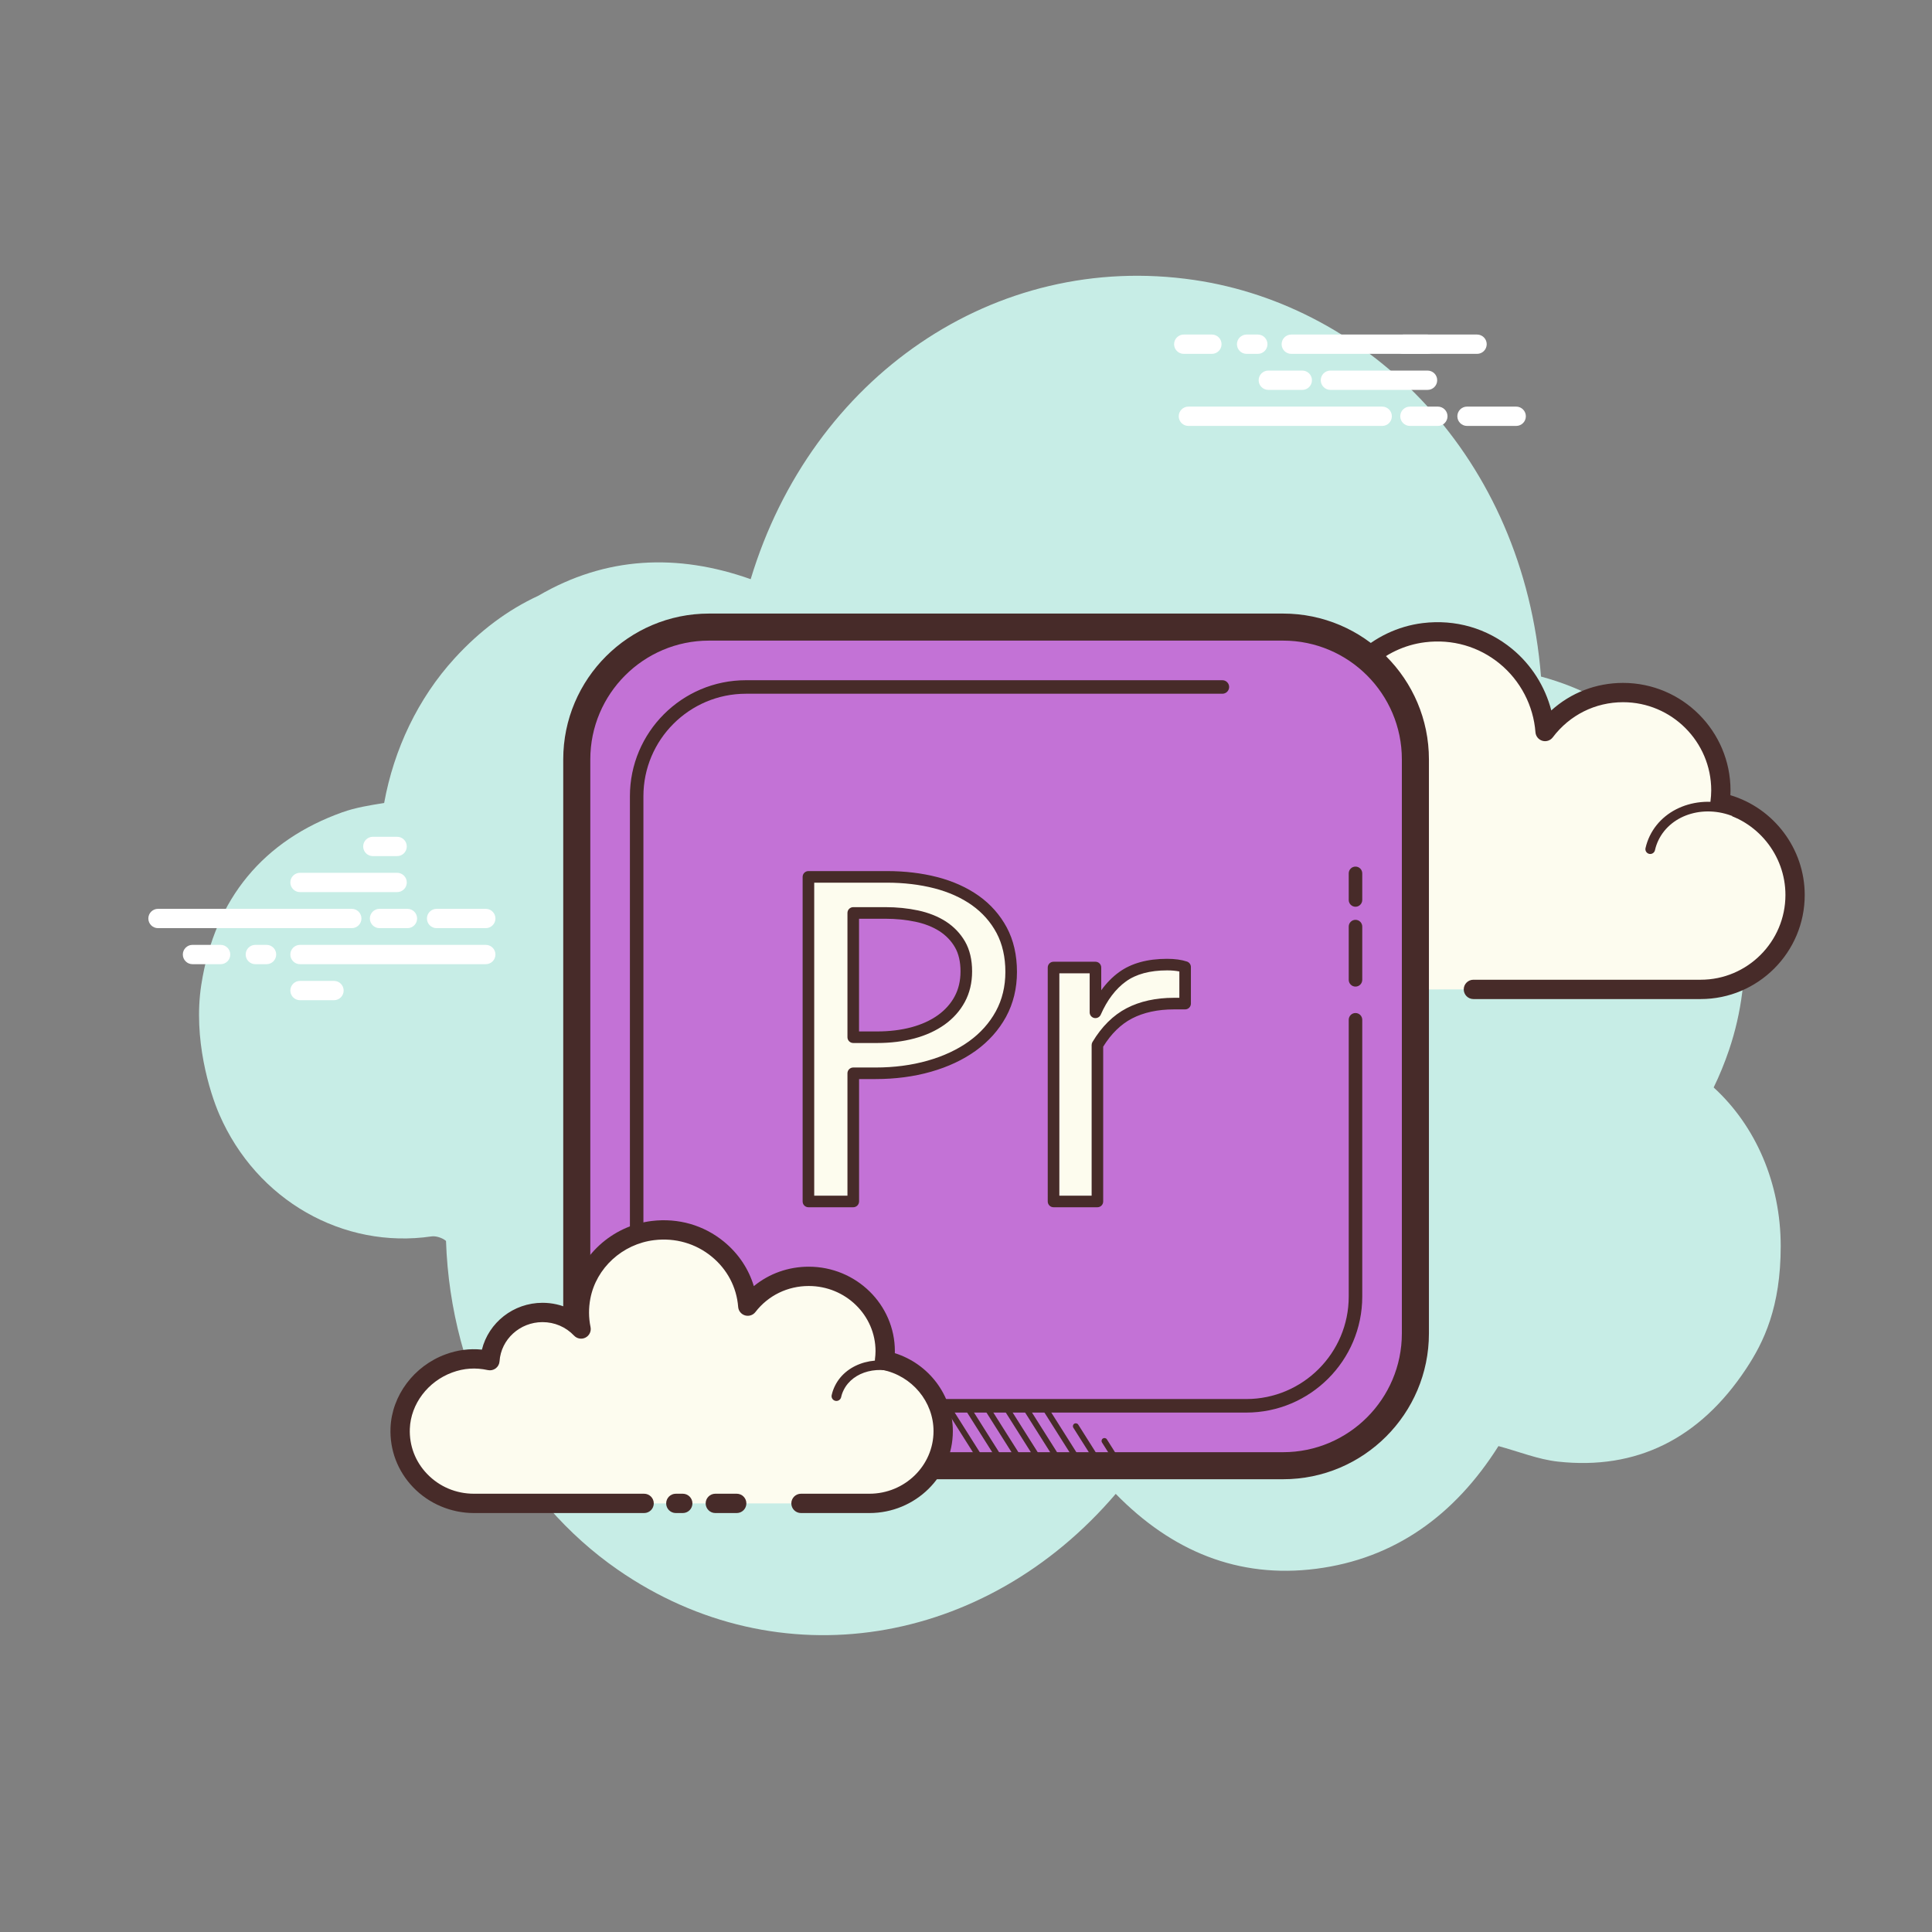
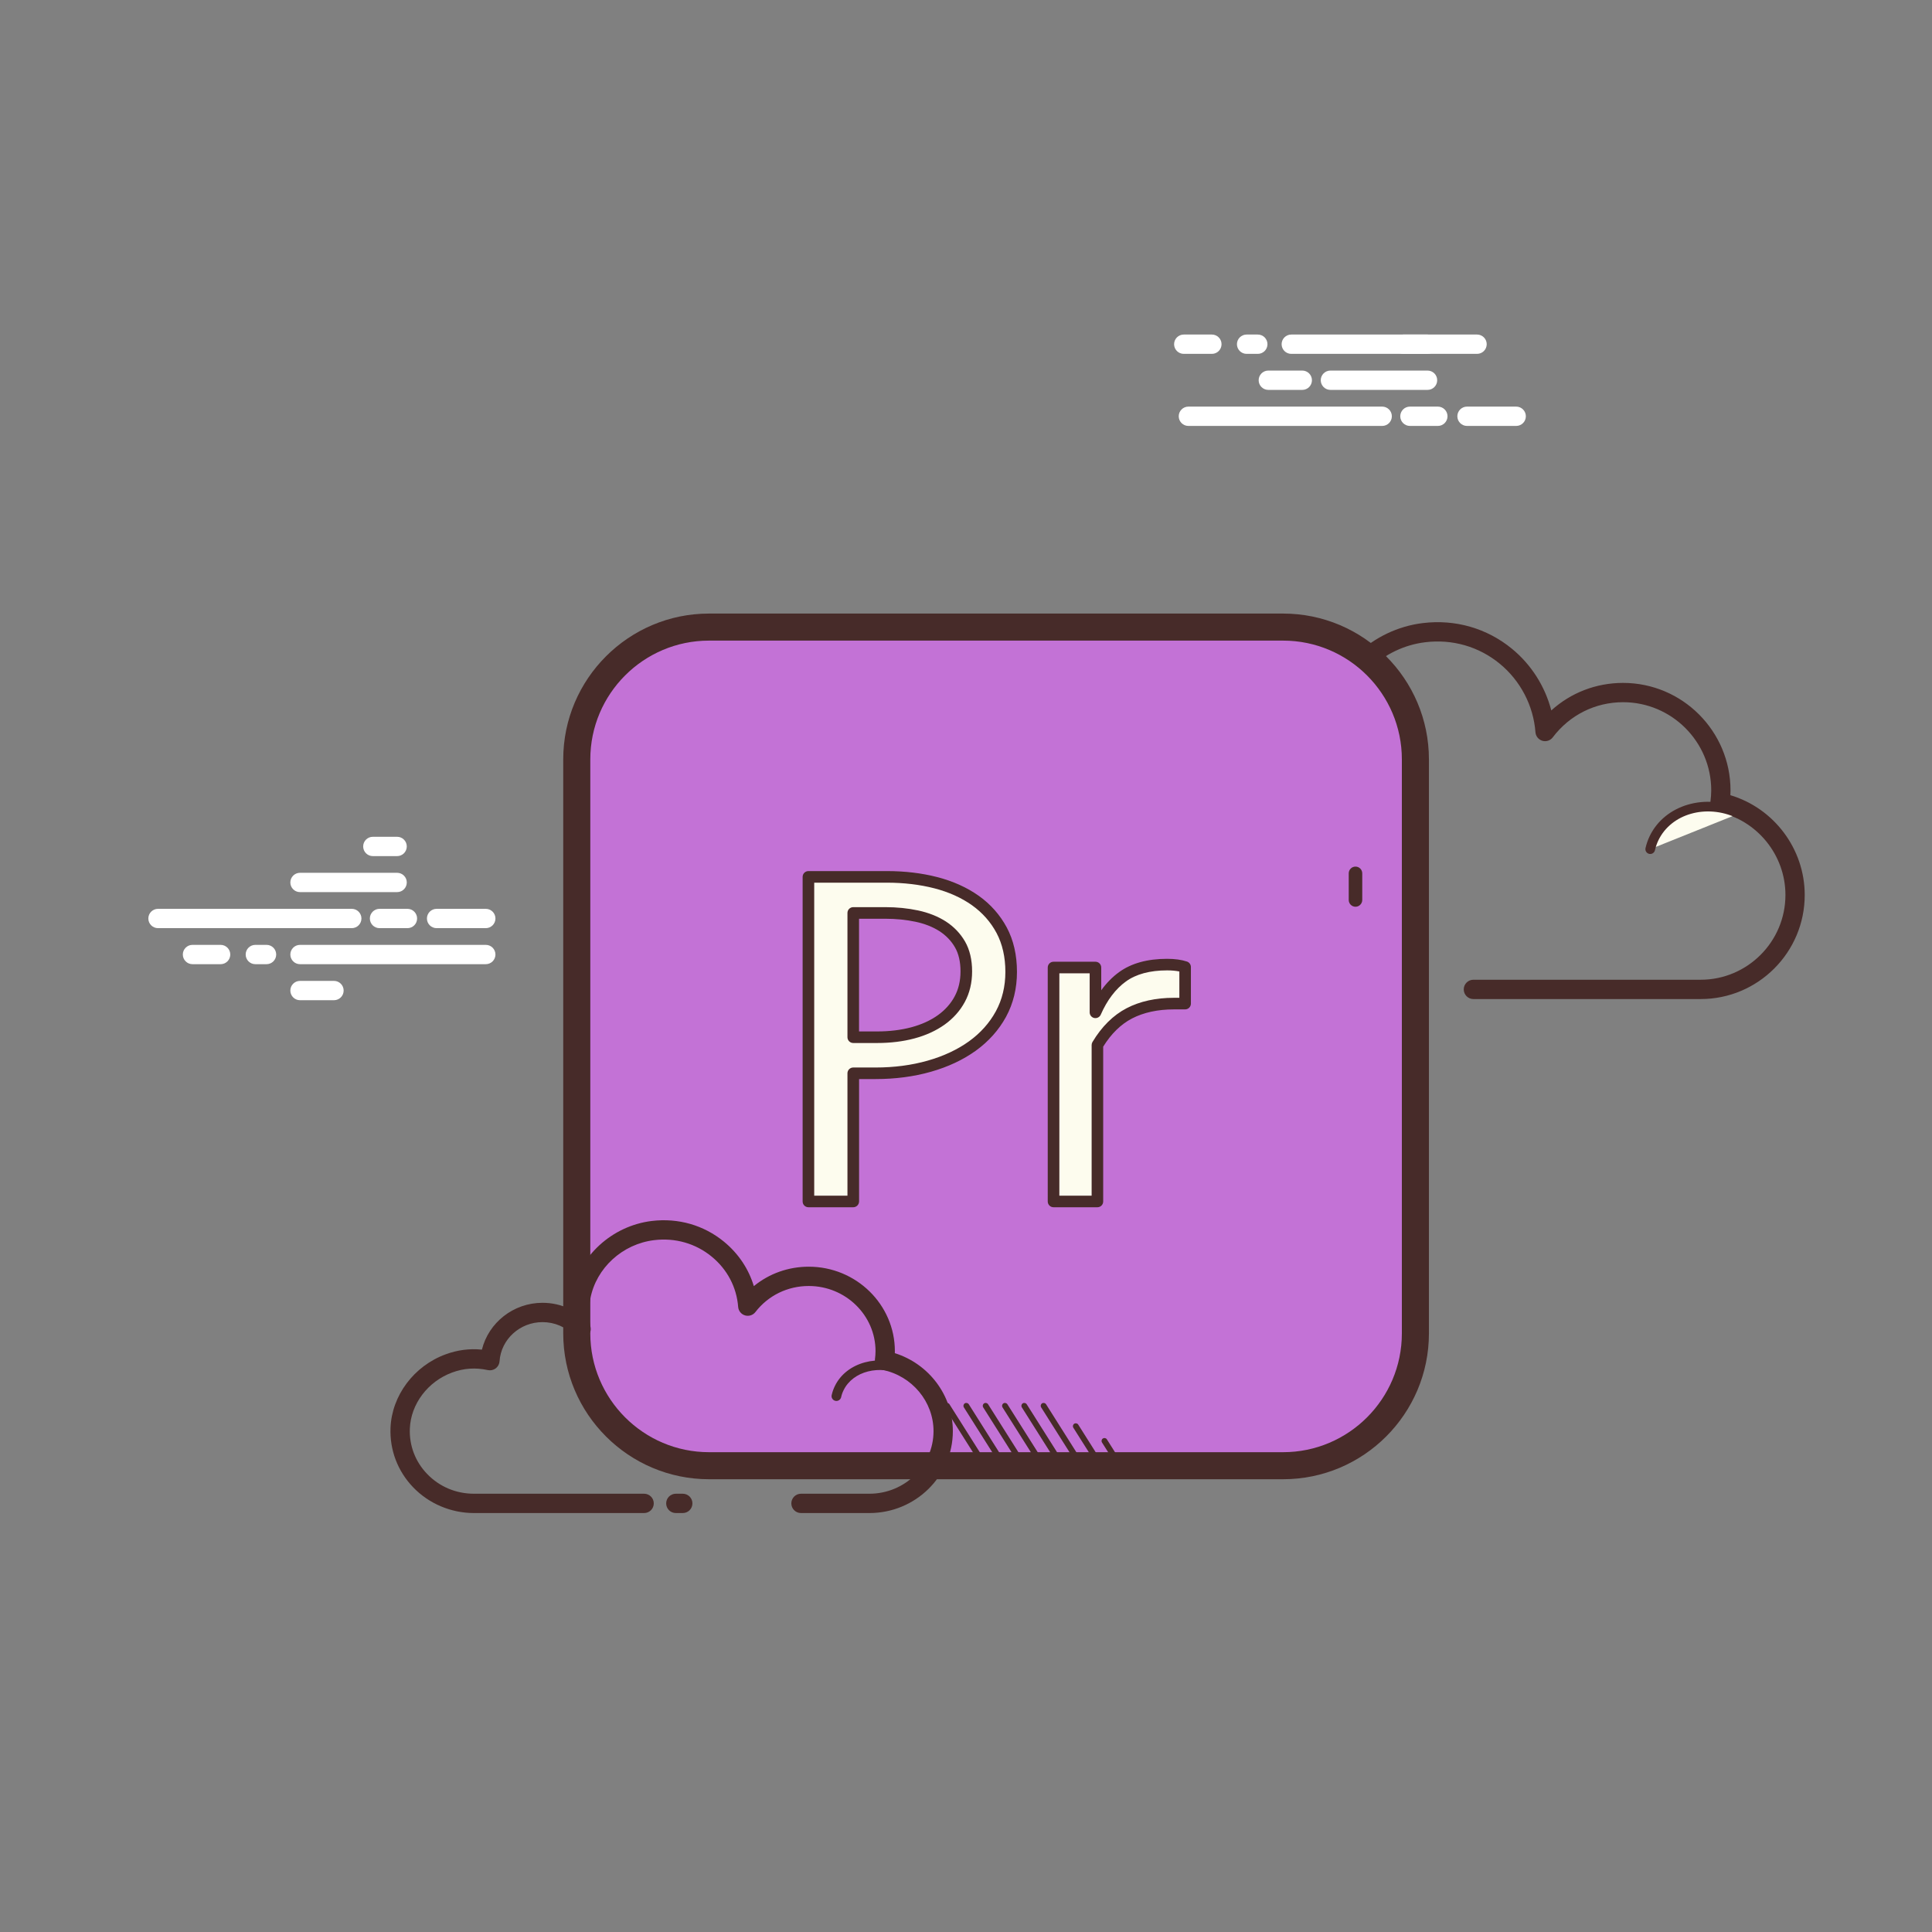
<svg xmlns="http://www.w3.org/2000/svg" viewBox="0 0 100 100" width="200px" height="200px">
  <rect x="0" y="0" width="100" height="100" fill="#808080" stroke="none" />
-   <path fill="#c7ede6" d="M88.699,56.287c0.3-0.616,0.566-1.264,0.796-1.943c2.633-7.77-1.349-17.078-9.733-19.325c-0.906-11.384-8.906-19.193-17.941-20.526c-10.341-1.525-19.814,5.044-22.966,15.485c-3.799-1.346-7.501-1.182-10.99,0.857c-1.583,0.732-3.031,1.812-4.33,3.233c-1.907,2.086-3.147,4.719-3.652,7.495c-0.748,0.118-1.483,0.236-2.176,0.484c-4.04,1.449-6.589,4.431-7.288,8.923c-0.435,2.797,0.443,5.587,0.933,6.714c1.935,4.455,6.422,6.98,10.981,6.312c0.227-0.033,0.557,0.069,0.752,0.233c0.241,7.12,3.698,13.417,8.884,17.014c8.321,5.772,19.027,3.994,25.781-3.921c2.894,2.96,6.338,4.398,10.384,3.876c4.023-0.519,7.147-2.739,9.426-6.349c1.053,0.283,2.051,0.691,3.083,0.804c4.042,0.442,7.324-1.165,9.732-4.8c0.922-1.391,1.794-3.194,1.794-6.354C92.169,61.244,90.876,58.277,88.699,56.287z" />
  <path fill="#fff" d="M18.209 48.041H8.178c-.276 0-.5-.224-.5-.5s.224-.5.5-.5h10.03c.276 0 .5.224.5.5S18.485 48.041 18.209 48.041zM21.089 48.041h-1.445c-.276 0-.5-.224-.5-.5s.224-.5.5-.5h1.445c.276 0 .5.224.5.5S21.366 48.041 21.089 48.041zM25.144 48.041h-2.546c-.276 0-.5-.224-.5-.5s.224-.5.5-.5h2.546c.276 0 .5.224.5.5S25.42 48.041 25.144 48.041zM25.144 49.906h-9.616c-.276 0-.5-.224-.5-.5s.224-.5.5-.5h9.616c.276 0 .5.224.5.5S25.42 49.906 25.144 49.906zM13.796 49.906h-.58c-.276 0-.5-.224-.5-.5s.224-.5.5-.5h.58c.276 0 .5.224.5.5S14.073 49.906 13.796 49.906zM11.42 49.906H9.963c-.276 0-.5-.224-.5-.5s.224-.5.5-.5h1.456c.276 0 .5.224.5.5S11.696 49.906 11.42 49.906zM20.555 46.176h-5.027c-.276 0-.5-.224-.5-.5s.224-.5.5-.5h5.027c.276 0 .5.224.5.5S20.832 46.176 20.555 46.176zM20.555 44.312h-1.257c-.276 0-.5-.224-.5-.5s.224-.5.5-.5h1.257c.276 0 .5.224.5.5S20.832 44.312 20.555 44.312zM17.287 51.771h-1.759c-.276 0-.5-.224-.5-.5s.224-.5.5-.5h1.759c.276 0 .5.224.5.5S17.563 51.771 17.287 51.771z" />
  <g>
-     <path fill="#fdfcef" d="M76.264,51.211c0,0,11.691,0,11.762,0c2.7,0,4.888-2.189,4.888-4.889c0-2.355-1.666-4.321-3.884-4.784c0.026-0.206,0.043-0.415,0.043-0.628c0-2.796-2.267-5.063-5.063-5.063c-1.651,0-3.113,0.794-4.037,2.017c-0.236-3.113-3.017-5.514-6.27-5.116c-2.379,0.291-4.346,2.13-4.784,4.486c-0.14,0.756-0.126,1.489,0.014,2.177c-0.638-0.687-1.546-1.119-2.557-1.119c-1.85,0-3.361,1.441-3.48,3.261c-0.84-0.186-1.754-0.174-2.717,0.188c-1.84,0.691-3.15,2.423-3.227,4.387c-0.109,2.789,2.12,5.085,4.885,5.085c0.21,0,0.948,0,1.118,0h10.151" />
    <path fill="#472b29" d="M88.026,51.711H76.263c-0.276,0-0.5-0.224-0.5-0.5s0.224-0.5,0.5-0.5h11.763c2.419,0,4.388-1.969,4.388-4.389c0-2.066-1.466-3.873-3.486-4.295c-0.255-0.053-0.427-0.294-0.394-0.553c0.023-0.186,0.039-0.373,0.039-0.565c0-2.516-2.047-4.563-4.562-4.563c-1.439,0-2.766,0.663-3.639,1.818c-0.125,0.167-0.343,0.238-0.539,0.179c-0.2-0.059-0.342-0.235-0.358-0.442c-0.104-1.377-0.778-2.671-1.85-3.549c-1.082-0.887-2.451-1.282-3.86-1.109c-2.166,0.265-3.956,1.943-4.354,4.081c-0.123,0.67-0.119,1.338,0.014,1.986c0.045,0.22-0.062,0.442-0.262,0.545c-0.196,0.103-0.441,0.061-0.595-0.104c-0.574-0.619-1.353-0.959-2.19-0.959c-1.569,0-2.879,1.227-2.981,2.794c-0.01,0.146-0.082,0.28-0.199,0.367c-0.116,0.087-0.266,0.119-0.408,0.088c-0.839-0.186-1.637-0.132-2.433,0.167c-1.669,0.626-2.836,2.209-2.902,3.938c-0.048,1.207,0.386,2.35,1.221,3.217c0.836,0.869,1.959,1.348,3.164,1.348h11.269c0.276,0,0.5,0.224,0.5,0.5s-0.224,0.5-0.5,0.5H61.838c-1.479,0-2.859-0.587-3.885-1.654c-1.025-1.066-1.558-2.469-1.5-3.95c0.083-2.126,1.51-4.069,3.551-4.835c0.801-0.3,1.628-0.399,2.468-0.299c0.377-1.822,1.997-3.182,3.905-3.182c0.685,0,1.354,0.179,1.943,0.509c0-0.384,0.035-0.771,0.107-1.158c0.476-2.562,2.62-4.574,5.215-4.891c1.686-0.206,3.321,0.267,4.615,1.328c1.004,0.823,1.716,1.951,2.038,3.193c1.012-0.916,2.319-1.425,3.714-1.425c3.067,0,5.562,2.496,5.562,5.563c0,0.083-0.002,0.167-0.007,0.249c2.254,0.673,3.848,2.777,3.848,5.164C93.414,49.294,90.997,51.711,88.026,51.711z" />
    <path fill="#fdfcef" d="M73.431,40.442c-1.808-0.119-3.365,1.13-3.476,2.789c-0.014,0.206-0.005,0.409,0.025,0.606c-0.349-0.394-0.865-0.661-1.458-0.7c-1.085-0.071-2.022,0.645-2.158,1.62c-0.197-0.054-0.403-0.09-0.616-0.104c-1.582-0.104-2.944,0.989-3.042,2.441" />
    <path fill="#472b29" d="M62.706,47.344c-0.006,0-0.011,0-0.017,0c-0.138-0.009-0.242-0.128-0.232-0.266c0.106-1.587,1.584-2.791,3.308-2.673c0.135,0.009,0.271,0.026,0.408,0.053c0.274-0.967,1.254-1.641,2.366-1.568c0.425,0.028,0.823,0.161,1.163,0.383c0.001-0.019,0.002-0.038,0.004-0.057c0.119-1.793,1.803-3.144,3.741-3.021c0.138,0.009,0.242,0.128,0.232,0.266c-0.008,0.137-0.097,0.252-0.266,0.233c-1.656-0.117-3.107,1.037-3.21,2.557c-0.013,0.182-0.005,0.368,0.023,0.551c0.017,0.11-0.04,0.217-0.141,0.264c-0.1,0.047-0.221,0.023-0.293-0.06c-0.319-0.359-0.789-0.584-1.288-0.617c-0.928-0.062-1.776,0.555-1.894,1.405c-0.011,0.071-0.051,0.134-0.11,0.174c-0.061,0.04-0.136,0.051-0.203,0.033c-0.189-0.052-0.381-0.084-0.566-0.096c-1.445-0.106-2.688,0.895-2.777,2.208C62.946,47.243,62.837,47.344,62.706,47.344z" />
    <g>
      <path fill="#fdfcef" d="M90.005,42.111c-1.699-0.801-3.664-0.234-4.389,1.267c-0.09,0.186-0.157,0.379-0.201,0.574" />
      <path fill="#472b29" d="M85.416,44.202c-0.018,0-0.036-0.002-0.055-0.006c-0.135-0.031-0.22-0.165-0.189-0.299c0.049-0.215,0.122-0.427,0.219-0.627c0.784-1.621,2.904-2.242,4.722-1.384c0.125,0.059,0.179,0.208,0.12,0.333c-0.06,0.126-0.21,0.177-0.333,0.12c-1.573-0.741-3.393-0.227-4.059,1.149c-0.08,0.167-0.141,0.341-0.181,0.52C85.633,44.123,85.53,44.202,85.416,44.202z" />
    </g>
  </g>
  <g>
    <path fill="#fff" d="M71.543 22.046H61.511c-.276 0-.5-.224-.5-.5s.224-.5.5-.5h10.031c.276 0 .5.224.5.5S71.819 22.046 71.543 22.046zM74.423 22.046h-1.446c-.276 0-.5-.224-.5-.5s.224-.5.5-.5h1.446c.276 0 .5.224.5.5S74.7 22.046 74.423 22.046zM78.478 22.046h-2.546c-.276 0-.5-.224-.5-.5s.224-.5.5-.5h2.546c.276 0 .5.224.5.5S78.754 22.046 78.478 22.046zM76.452 18.316h-9.616c-.276 0-.5-.224-.5-.5s.224-.5.5-.5h9.616c.276 0 .5.224.5.5S76.728 18.316 76.452 18.316zM65.104 18.316h-.58c-.276 0-.5-.224-.5-.5s.224-.5.5-.5h.58c.276 0 .5.224.5.5S65.38 18.316 65.104 18.316zM62.727 18.316h-1.456c-.276 0-.5-.224-.5-.5s.224-.5.5-.5h1.456c.276 0 .5.224.5.5S63.004 18.316 62.727 18.316zM73.889 20.181h-5.027c-.276 0-.5-.224-.5-.5s.224-.5.5-.5h5.027c.276 0 .5.224.5.5S74.166 20.181 73.889 20.181z" />
    <path fill="#fff" d="M73.889 18.316h-1.258c-.276 0-.5-.224-.5-.5s.224-.5.5-.5h1.258c.276 0 .5.224.5.5S74.166 18.316 73.889 18.316zM67.406 20.181h-1.758c-.276 0-.5-.224-.5-.5s.224-.5.5-.5h1.758c.276 0 .5.224.5.5S67.682 20.181 67.406 20.181z" />
  </g>
  <g>
    <path fill="#c372d6" d="M66.413,75.865H36.7c-3.766,0-6.847-3.081-6.847-6.847V39.305c0-3.766,3.081-6.847,6.847-6.847h29.713c3.766,0,6.847,3.081,6.847,6.847v29.713C73.26,72.784,70.179,75.865,66.413,75.865z" />
    <path fill="#472b29" d="M66.413,76.565H36.7c-4.161,0-7.547-3.386-7.547-7.547V39.305c0-4.162,3.386-7.547,7.547-7.547h29.713c4.162,0,7.548,3.386,7.548,7.547v29.713C73.961,73.18,70.575,76.565,66.413,76.565z M36.7,33.158c-3.39,0-6.146,2.757-6.146,6.147v29.713c0,3.39,2.757,6.147,6.146,6.147h29.713c3.39,0,6.147-2.757,6.147-6.147V39.305c0-3.39-2.758-6.147-6.147-6.147H36.7z" />
-     <path fill="#472b29" d="M64.505 73.115H38.607c-3.311 0-6.003-2.693-6.003-6.004V41.212c0-3.311 2.692-6.004 6.003-6.004H63.27c.193 0 .35.157.35.35s-.156.35-.35.35H38.607c-2.924 0-5.304 2.379-5.304 5.304v25.898c0 2.924 2.38 5.304 5.304 5.304h25.898c2.925 0 5.305-2.379 5.305-5.304V52.784c0-.193.156-.35.35-.35s.35.157.35.35v14.327C70.509 70.421 67.816 73.115 64.505 73.115zM70.16 51.066c-.193 0-.35-.157-.35-.35V47.96c0-.193.156-.35.35-.35s.35.157.35.35v2.756C70.509 50.91 70.353 51.066 70.16 51.066z" />
    <g>
      <path fill="#472b29" d="M70.16,46.933c-0.193,0-0.35-0.157-0.35-0.35v-1.378c0-0.193,0.156-0.35,0.35-0.35s0.35,0.157,0.35,0.35v1.378C70.509,46.776,70.353,46.933,70.16,46.933z" />
    </g>
  </g>
  <g>
-     <path fill="#fdfcef" d="M41.459,77.816c1.883,0,3.517,0,3.54,0c2.11,0,3.821-1.674,3.821-3.739c0-1.802-1.302-3.305-3.035-3.66c0.02-0.158,0.034-0.317,0.034-0.48c0-2.139-1.772-3.873-3.957-3.873c-1.29,0-2.433,0.607-3.155,1.543c-0.185-2.381-2.358-4.218-4.9-3.913c-1.859,0.223-3.397,1.629-3.739,3.431c-0.11,0.578-0.098,1.139,0.011,1.665c-0.498-0.525-1.208-0.856-1.998-0.856c-1.446,0-2.627,1.102-2.72,2.494c-0.657-0.142-1.371-0.133-2.123,0.143c-1.438,0.528-2.462,1.853-2.522,3.356c-0.085,2.133,1.657,3.889,3.818,3.889c0.164,0,0.741,0,0.874,0h7.934 M34.981,77.816h0.36" />
    <path fill="#472b29" d="M44.999,78.315h-3.54c-0.276,0-0.5-0.224-0.5-0.5s0.224-0.5,0.5-0.5h3.54c1.831,0,3.32-1.453,3.32-3.239c0-1.524-1.108-2.857-2.636-3.17c-0.257-0.052-0.429-0.294-0.396-0.554c0.018-0.137,0.03-0.274,0.03-0.416c0-1.86-1.551-3.373-3.457-3.373c-1.093,0-2.099,0.491-2.76,1.348c-0.126,0.165-0.342,0.232-0.538,0.174c-0.198-0.059-0.34-0.234-0.355-0.44c-0.079-1.019-0.565-1.943-1.37-2.603c-0.827-0.68-1.888-0.984-2.973-0.853c-1.646,0.197-3.006,1.442-3.308,3.028c-0.094,0.494-0.09,0.989,0.01,1.471c0.046,0.219-0.06,0.441-0.258,0.544c-0.197,0.104-0.439,0.063-0.594-0.099c-0.429-0.452-1.01-0.7-1.636-0.7c-1.169,0-2.146,0.891-2.222,2.028c-0.01,0.145-0.082,0.278-0.198,0.366c-0.117,0.087-0.264,0.12-0.407,0.089c-0.638-0.14-1.242-0.098-1.845,0.124c-1.262,0.464-2.144,1.632-2.193,2.906c-0.035,0.875,0.282,1.708,0.894,2.344c0.635,0.661,1.495,1.025,2.424,1.025h8.808c0.276,0,0.5,0.224,0.5,0.5s-0.224,0.5-0.5,0.5h-8.808c-1.186,0-2.332-0.485-3.146-1.332c-0.802-0.835-1.218-1.928-1.172-3.077c0.066-1.674,1.212-3.203,2.849-3.805c0.611-0.225,1.242-0.309,1.881-0.244c0.345-1.396,1.63-2.424,3.136-2.424c0.499,0,0.979,0.11,1.413,0.319c0.009-0.24,0.036-0.481,0.082-0.721c0.382-2.01,2.098-3.586,4.171-3.835c1.364-0.161,2.686,0.218,3.727,1.073c0.747,0.613,1.278,1.409,1.546,2.301c0.791-0.648,1.785-1.006,2.843-1.006c2.458,0,4.457,1.962,4.457,4.373c0,0.034-0.001,0.068-0.002,0.102c1.765,0.555,3.003,2.188,3.003,4.038C49.319,76.414,47.38,78.315,44.999,78.315z M35.34,78.315h-0.359c-0.276,0-0.5-0.224-0.5-0.5s0.224-0.5,0.5-0.5h0.359c0.276,0,0.5,0.224,0.5,0.5S35.617,78.315,35.34,78.315z" />
    <path fill="#472b29" d="M43.292,72.513c-0.018,0-0.036-0.002-0.055-0.006c-0.135-0.03-0.22-0.164-0.189-0.298c0.038-0.168,0.095-0.33,0.17-0.48c0.604-1.225,2.275-1.674,3.721-1.006c0.126,0.058,0.181,0.207,0.122,0.332c-0.058,0.125-0.208,0.179-0.331,0.122c-1.206-0.559-2.579-0.209-3.063,0.774c-0.058,0.115-0.102,0.238-0.13,0.367C43.509,72.434,43.407,72.513,43.292,72.513z" />
    <g>
-       <path fill="#472b29" d="M38.132,78.315h-1.107c-0.276,0-0.5-0.224-0.5-0.5s0.224-0.5,0.5-0.5h1.107c0.276,0,0.5,0.224,0.5,0.5S38.409,78.315,38.132,78.315z" />
-     </g>
+       </g>
  </g>
  <g>
    <path fill="#fdfcee" d="M52.337,50.306c0,0.807-0.177,1.535-0.53,2.182c-0.353,0.647-0.845,1.198-1.475,1.652c-0.631,0.454-1.375,0.803-2.233,1.047c-0.857,0.244-1.783,0.366-2.775,0.366h-1.16v6.634h-2.321v-16.8h4.061c0.908,0,1.753,0.101,2.535,0.302s1.463,0.509,2.043,0.92c0.58,0.413,1.034,0.925,1.362,1.539C52.173,48.764,52.337,49.482,52.337,50.306z M50.016,50.281c0-0.555-0.109-1.022-0.328-1.4c-0.219-0.378-0.517-0.689-0.896-0.933c-0.378-0.244-0.824-0.42-1.337-0.53c-0.513-0.109-1.055-0.164-1.627-0.164h-1.665v6.432H45.4c0.673,0,1.291-0.076,1.854-0.227c0.564-0.151,1.051-0.374,1.464-0.669c0.411-0.294,0.732-0.651,0.958-1.072C49.902,51.298,50.016,50.819,50.016,50.281z" />
    <path fill="#472b29" d="M44.164,62.487h-2.32c-0.166,0-0.3-0.134-0.3-0.3v-16.8c0-0.166,0.134-0.3,0.3-0.3h4.061c0.93,0,1.808,0.104,2.61,0.312c0.812,0.209,1.533,0.535,2.143,0.966c0.616,0.438,1.104,0.991,1.453,1.642c0.351,0.658,0.527,1.431,0.527,2.298c0,0.853-0.19,1.635-0.566,2.326c-0.374,0.684-0.9,1.273-1.563,1.752c-0.656,0.472-1.439,0.84-2.327,1.092c-0.878,0.25-1.839,0.377-2.856,0.377h-0.86v6.334C44.463,62.353,44.33,62.487,44.164,62.487z M42.143,61.888h1.721v-6.334c0-0.166,0.134-0.3,0.3-0.3h1.16c0.961,0,1.867-0.12,2.692-0.355c0.821-0.233,1.541-0.57,2.14-1.001c0.591-0.426,1.058-0.948,1.388-1.552c0.328-0.602,0.494-1.288,0.494-2.039c0-0.768-0.154-1.446-0.457-2.016c-0.304-0.569-0.732-1.052-1.271-1.436c-0.549-0.389-1.203-0.683-1.945-0.875c-0.753-0.194-1.581-0.293-2.46-0.293h-3.761V61.888z M45.4,53.986h-1.236c-0.166,0-0.3-0.134-0.3-0.3v-6.432c0-0.166,0.134-0.3,0.3-0.3h1.665c0.589,0,1.156,0.057,1.689,0.17c0.546,0.117,1.029,0.309,1.437,0.57c0.418,0.271,0.752,0.619,0.993,1.036c0.244,0.423,0.368,0.944,0.368,1.55c0,0.587-0.127,1.119-0.377,1.581c-0.246,0.458-0.599,0.853-1.047,1.174c-0.442,0.314-0.967,0.555-1.561,0.714C46.743,53.907,46.093,53.986,45.4,53.986z M44.463,53.387H45.4c0.641,0,1.238-0.073,1.776-0.217c0.523-0.141,0.984-0.35,1.367-0.623c0.372-0.267,0.665-0.593,0.868-0.97c0.202-0.374,0.305-0.81,0.305-1.296c0-0.499-0.097-0.919-0.288-1.25c-0.193-0.333-0.462-0.613-0.799-0.832c-0.346-0.222-0.762-0.387-1.236-0.488c-0.491-0.104-1.018-0.157-1.564-0.157h-1.365V53.387z" />
    <g>
      <path fill="#fdfcee" d="M61.342,51.946h-0.58c-0.892,0-1.661,0.168-2.308,0.504c-0.647,0.337-1.198,0.883-1.652,1.64v8.097h-2.27V50.079h2.169V52.4c0.353-0.807,0.82-1.421,1.4-1.841c0.58-0.42,1.349-0.631,2.308-0.631c0.37,0,0.681,0.042,0.933,0.126V51.946z" />
      <path fill="#472b29" d="M56.802,62.487h-2.271c-0.166,0-0.3-0.134-0.3-0.3V50.079c0-0.166,0.134-0.3,0.3-0.3h2.169c0.166,0,0.3,0.134,0.3,0.3v1.178c0.271-0.377,0.58-0.692,0.925-0.941c0.63-0.457,1.466-0.688,2.483-0.688c0.398,0,0.744,0.047,1.027,0.141c0.123,0.041,0.206,0.155,0.206,0.285v1.892c0,0.166-0.134,0.3-0.3,0.3h-0.58c-0.838,0-1.568,0.159-2.171,0.471c-0.574,0.299-1.075,0.789-1.489,1.458v8.013C57.102,62.353,56.968,62.487,56.802,62.487z M54.832,61.888h1.671V54.09c0-0.054,0.015-0.107,0.042-0.154c0.48-0.801,1.076-1.391,1.771-1.752c0.688-0.357,1.512-0.538,2.447-0.538h0.28v-1.362c-0.184-0.038-0.396-0.057-0.634-0.057c-0.889,0-1.605,0.193-2.132,0.574c-0.533,0.386-0.972,0.965-1.302,1.718c-0.057,0.13-0.199,0.2-0.336,0.173c-0.139-0.029-0.238-0.151-0.238-0.293v-2.021h-1.569V61.888z" />
    </g>
  </g>
  <g>
    <path fill="#472b29" d="M50.98 76.021c-.05 0-.099-.024-.127-.07l-1.963-3.106c-.044-.07-.023-.163.047-.207.069-.044.163-.023.207.047l1.963 3.106c.044.07.023.163-.047.207C51.036 76.013 51.007 76.021 50.98 76.021zM51.98 76.021c-.05 0-.099-.024-.127-.07l-1.963-3.106c-.044-.07-.023-.163.047-.207.069-.044.163-.023.207.047l1.963 3.106c.044.07.023.163-.047.207C52.036 76.013 52.007 76.021 51.98 76.021zM52.98 76.021c-.05 0-.099-.024-.127-.07l-1.963-3.106c-.044-.07-.023-.163.047-.207.069-.044.163-.023.207.047l1.963 3.106c.044.07.023.163-.047.207C53.036 76.013 53.007 76.021 52.98 76.021zM53.98 76.021c-.05 0-.099-.024-.127-.07l-1.963-3.106c-.044-.07-.023-.163.047-.207.069-.044.163-.023.207.047l1.963 3.106c.044.07.023.163-.047.207C54.036 76.013 54.007 76.021 53.98 76.021zM54.98 76.021c-.05 0-.099-.024-.127-.07l-1.963-3.106c-.044-.07-.023-.163.047-.207.068-.044.163-.023.207.047l1.963 3.106c.044.07.023.163-.047.207C55.036 76.013 55.007 76.021 54.98 76.021zM55.98 76.021c-.05 0-.099-.024-.127-.07l-1.963-3.106c-.044-.07-.023-.163.047-.207.068-.044.163-.023.207.047l1.963 3.106c.044.07.023.163-.047.207C56.036 76.013 56.007 76.021 55.98 76.021zM56.98 76.021c-.05 0-.099-.024-.127-.07l-1.297-2.052c-.044-.07-.023-.163.047-.207.069-.044.163-.023.207.047l1.297 2.052c.044.07.023.163-.047.207C57.036 76.013 57.007 76.021 56.98 76.021zM57.98 76.021c-.05 0-.099-.024-.127-.07l-.814-1.289c-.044-.07-.023-.163.047-.207.069-.043.163-.024.207.047l.814 1.289c.044.07.023.163-.047.207C58.036 76.013 58.007 76.021 57.98 76.021z" />
  </g>
</svg>